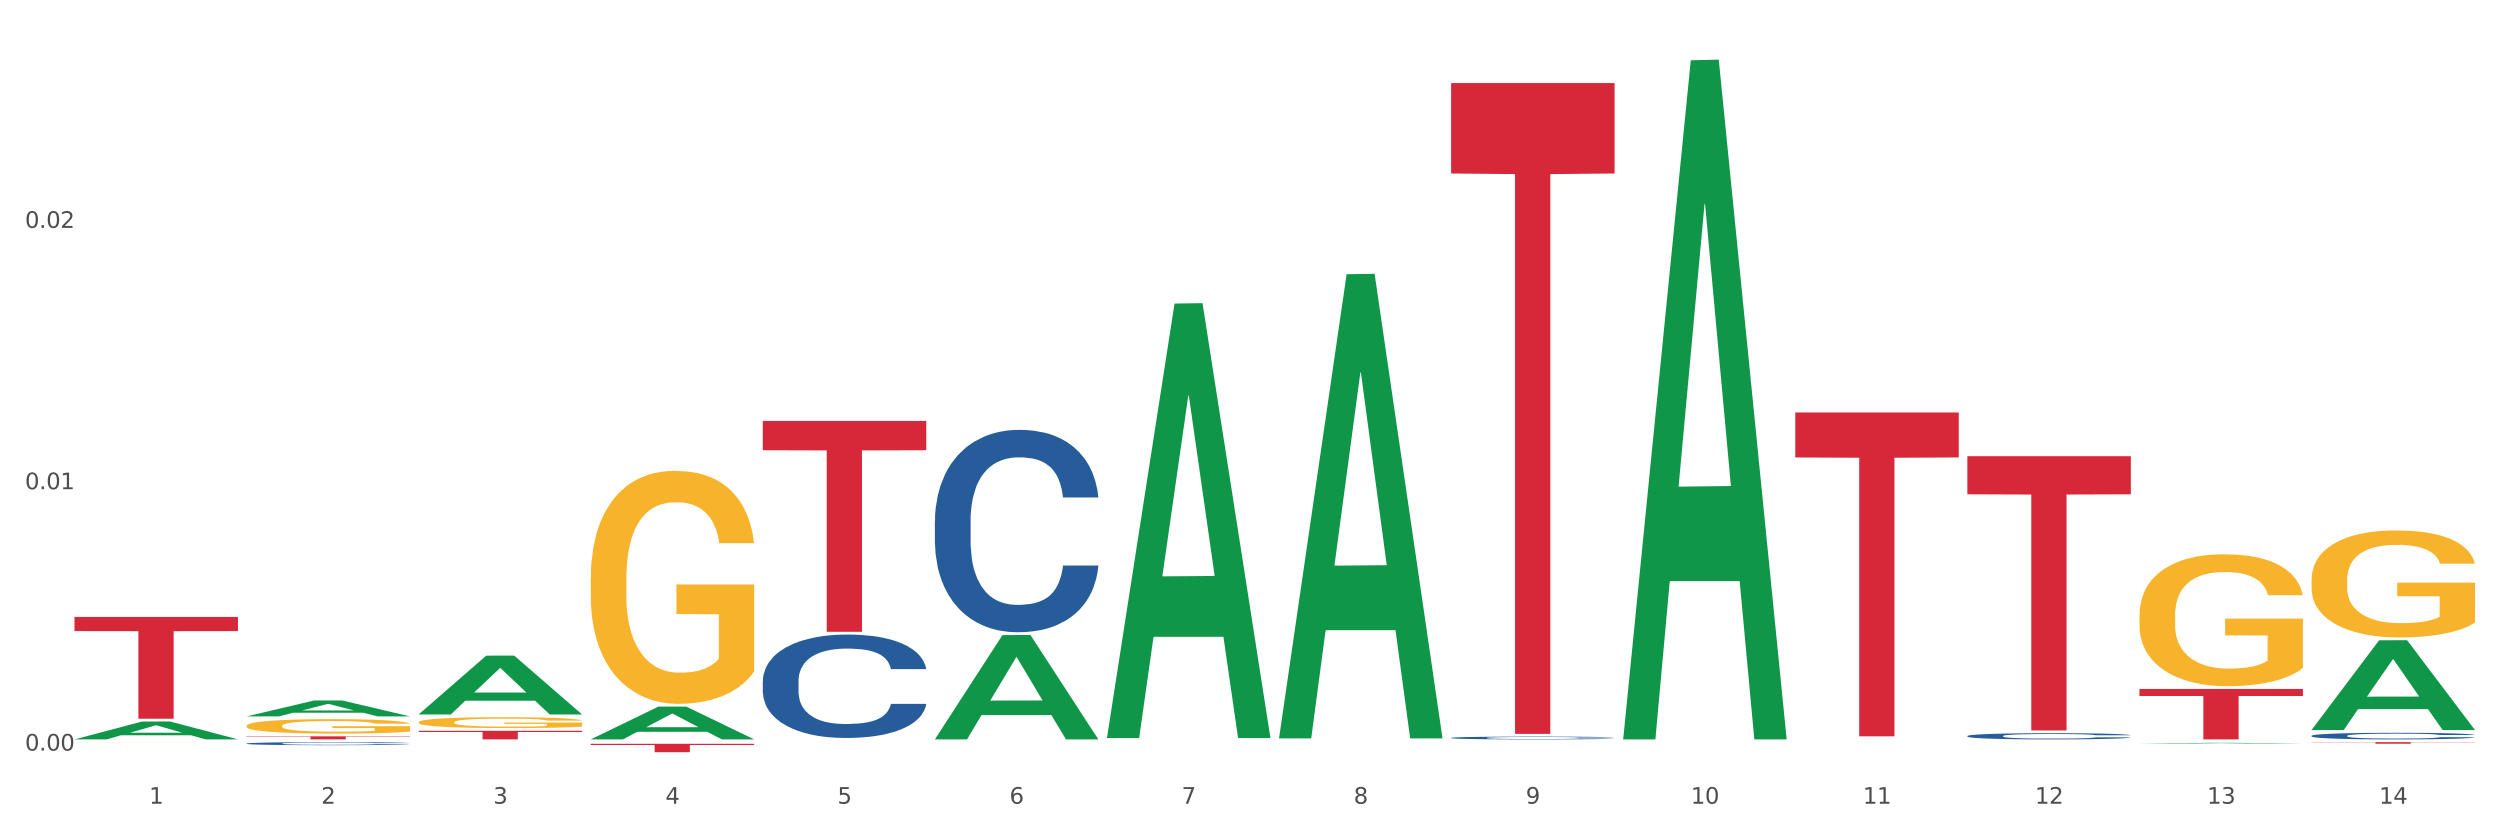
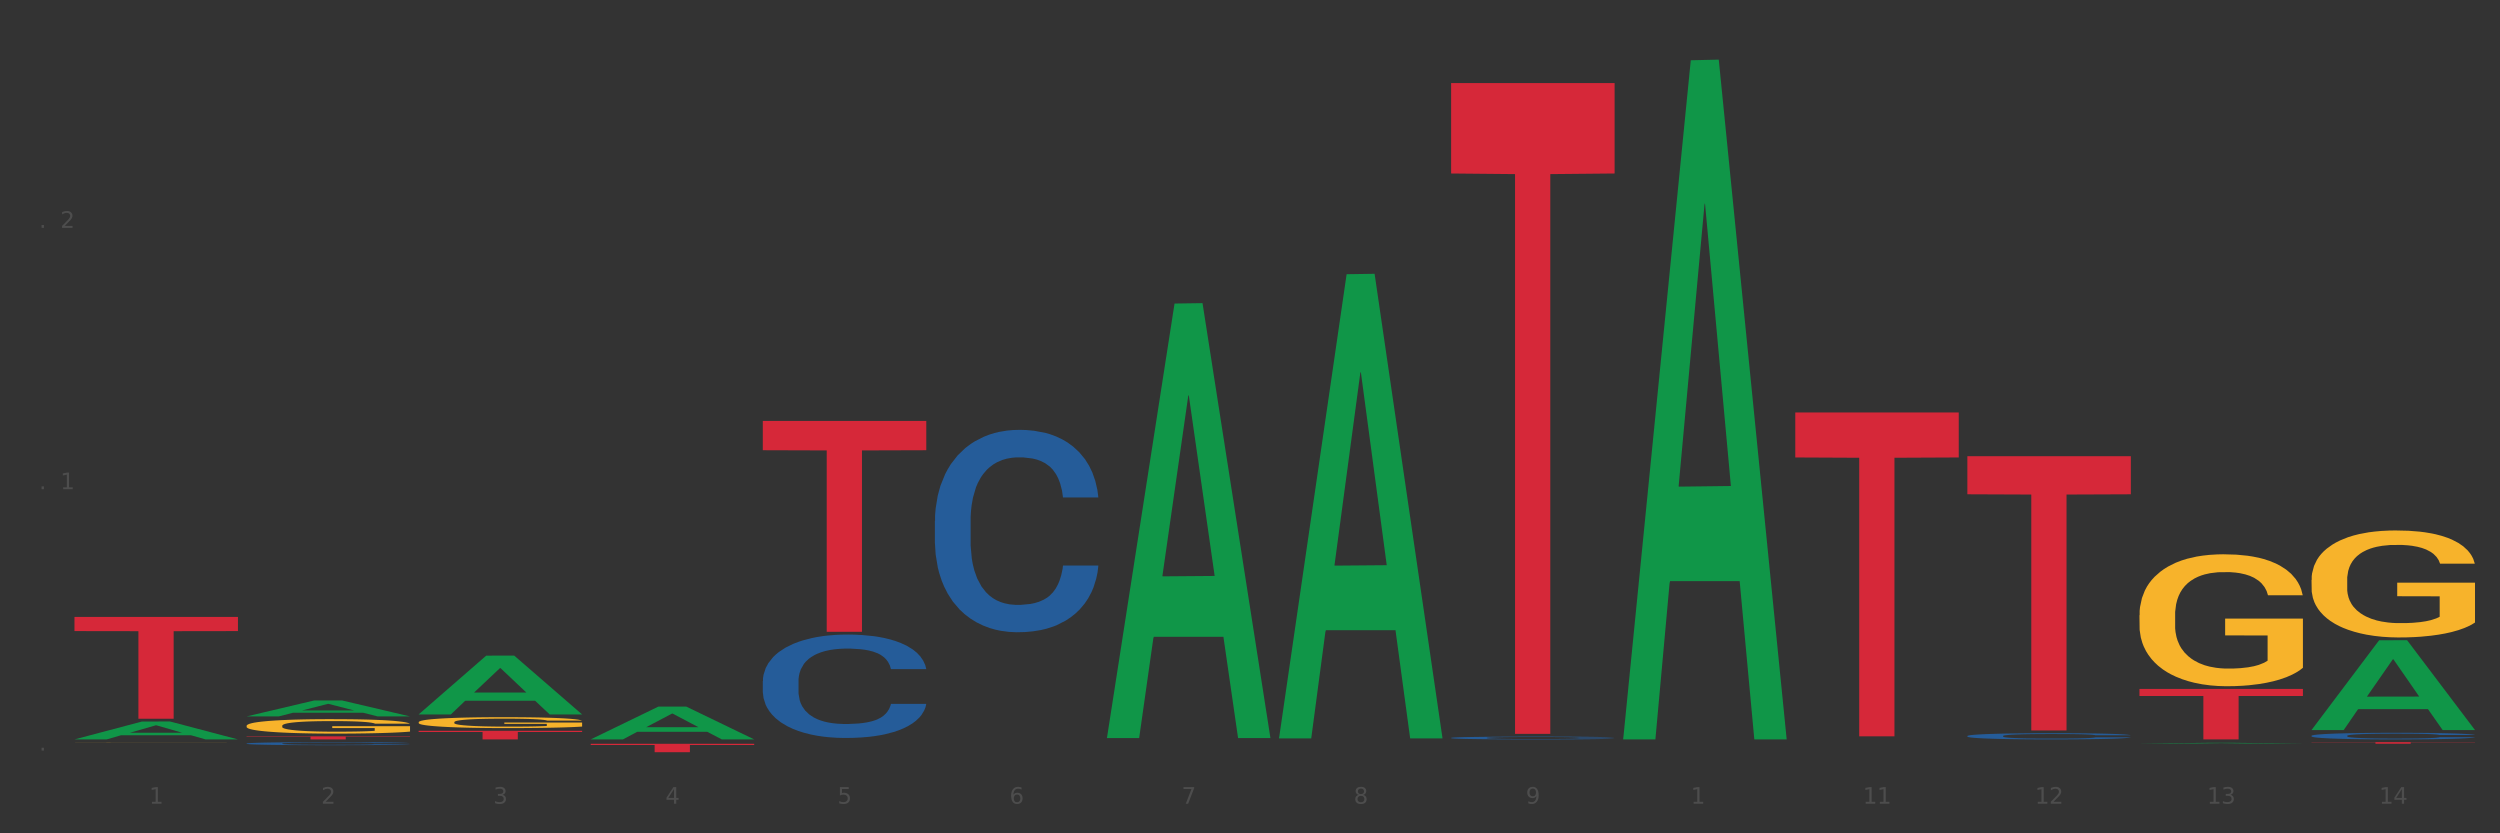
<svg xmlns="http://www.w3.org/2000/svg" xmlns:xlink="http://www.w3.org/1999/xlink" width="1080pt" height="360pt" viewBox="0 0 1080 360" version="1.1">
  <rect x="0" y="0" width="1080" height="360" fill="#333333" stroke="none" />
  <defs>
    <style type="text/css">*{stroke-linejoin: round; stroke-linecap: butt}</style>
  </defs>
  <g id="figure_1">
    <g id="patch_1">
-       <path d="M 0 360  L 1080 360  L 1080 0  L 0 0  z " style="fill: #ffffff; stroke: #ffffff; stroke-linejoin: miter" />
-     </g>
+       </g>
    <g id="axes_1">
      <g id="matplotlib.axis_1">
        <g id="xtick_1">
          <g id="text_1">
            <g style="fill: #4d4d4d" transform="translate(64.432 347.204) scale(0.096 -0.096)">
              <defs>
                <path id="DejaVuSans-31" d="M 794 531  L 1825 531  L 1825 4091  L 703 3866  L 703 4441  L 1819 4666  L 2450 4666  L 2450 531  L 3481 531  L 3481 0  L 794 0  L 794 531  z " transform="scale(0.016)" />
              </defs>
              <use xlink:href="#DejaVuSans-31" />
            </g>
          </g>
        </g>
        <g id="xtick_2">
          <g id="text_2">
            <g style="fill: #4d4d4d" transform="translate(138.771 347.204) scale(0.096 -0.096)">
              <defs>
                <path id="DejaVuSans-32" d="M 1228 531  L 3431 531  L 3431 0  L 469 0  L 469 531  Q 828 903 1448 1529  Q 2069 2156 2228 2338  Q 2531 2678 2651 2914  Q 2772 3150 2772 3378  Q 2772 3750 2511 3984  Q 2250 4219 1831 4219  Q 1534 4219 1204 4116  Q 875 4013 500 3803  L 500 4441  Q 881 4594 1212 4672  Q 1544 4750 1819 4750  Q 2544 4750 2975 4387  Q 3406 4025 3406 3419  Q 3406 3131 3298 2873  Q 3191 2616 2906 2266  Q 2828 2175 2409 1742  Q 1991 1309 1228 531  z " transform="scale(0.016)" />
              </defs>
              <use xlink:href="#DejaVuSans-32" />
            </g>
          </g>
        </g>
        <g id="xtick_3">
          <g id="text_3">
            <g style="fill: #4d4d4d" transform="translate(213.109 347.204) scale(0.096 -0.096)">
              <defs>
                <path id="DejaVuSans-33" d="M 2597 2516  Q 3050 2419 3304 2112  Q 3559 1806 3559 1356  Q 3559 666 3084 287  Q 2609 -91 1734 -91  Q 1441 -91 1130 -33  Q 819 25 488 141  L 488 750  Q 750 597 1062 519  Q 1375 441 1716 441  Q 2309 441 2620 675  Q 2931 909 2931 1356  Q 2931 1769 2642 2001  Q 2353 2234 1838 2234  L 1294 2234  L 1294 2753  L 1863 2753  Q 2328 2753 2575 2939  Q 2822 3125 2822 3475  Q 2822 3834 2567 4026  Q 2313 4219 1838 4219  Q 1578 4219 1281 4162  Q 984 4106 628 3988  L 628 4550  Q 988 4650 1302 4700  Q 1616 4750 1894 4750  Q 2613 4750 3031 4423  Q 3450 4097 3450 3541  Q 3450 3153 3228 2886  Q 3006 2619 2597 2516  z " transform="scale(0.016)" />
              </defs>
              <use xlink:href="#DejaVuSans-33" />
            </g>
          </g>
        </g>
        <g id="xtick_4">
          <g id="text_4">
            <g style="fill: #4d4d4d" transform="translate(287.448 347.204) scale(0.096 -0.096)">
              <defs>
                <path id="DejaVuSans-34" d="M 2419 4116  L 825 1625  L 2419 1625  L 2419 4116  z M 2253 4666  L 3047 4666  L 3047 1625  L 3713 1625  L 3713 1100  L 3047 1100  L 3047 0  L 2419 0  L 2419 1100  L 313 1100  L 313 1709  L 2253 4666  z " transform="scale(0.016)" />
              </defs>
              <use xlink:href="#DejaVuSans-34" />
            </g>
          </g>
        </g>
        <g id="xtick_5">
          <g id="text_5">
            <g style="fill: #4d4d4d" transform="translate(361.787 347.204) scale(0.096 -0.096)">
              <defs>
                <path id="DejaVuSans-35" d="M 691 4666  L 3169 4666  L 3169 4134  L 1269 4134  L 1269 2991  Q 1406 3038 1543 3061  Q 1681 3084 1819 3084  Q 2600 3084 3056 2656  Q 3513 2228 3513 1497  Q 3513 744 3044 326  Q 2575 -91 1722 -91  Q 1428 -91 1123 -41  Q 819 9 494 109  L 494 744  Q 775 591 1075 516  Q 1375 441 1709 441  Q 2250 441 2565 725  Q 2881 1009 2881 1497  Q 2881 1984 2565 2268  Q 2250 2553 1709 2553  Q 1456 2553 1204 2497  Q 953 2441 691 2322  L 691 4666  z " transform="scale(0.016)" />
              </defs>
              <use xlink:href="#DejaVuSans-35" />
            </g>
          </g>
        </g>
        <g id="xtick_6">
          <g id="text_6">
            <g style="fill: #4d4d4d" transform="translate(436.125 347.204) scale(0.096 -0.096)">
              <defs>
                <path id="DejaVuSans-36" d="M 2113 2584  Q 1688 2584 1439 2293  Q 1191 2003 1191 1497  Q 1191 994 1439 701  Q 1688 409 2113 409  Q 2538 409 2786 701  Q 3034 994 3034 1497  Q 3034 2003 2786 2293  Q 2538 2584 2113 2584  z M 3366 4563  L 3366 3988  Q 3128 4100 2886 4159  Q 2644 4219 2406 4219  Q 1781 4219 1451 3797  Q 1122 3375 1075 2522  Q 1259 2794 1537 2939  Q 1816 3084 2150 3084  Q 2853 3084 3261 2657  Q 3669 2231 3669 1497  Q 3669 778 3244 343  Q 2819 -91 2113 -91  Q 1303 -91 875 529  Q 447 1150 447 2328  Q 447 3434 972 4092  Q 1497 4750 2381 4750  Q 2619 4750 2861 4703  Q 3103 4656 3366 4563  z " transform="scale(0.016)" />
              </defs>
              <use xlink:href="#DejaVuSans-36" />
            </g>
          </g>
        </g>
        <g id="xtick_7">
          <g id="text_7">
            <g style="fill: #4d4d4d" transform="translate(510.464 347.204) scale(0.096 -0.096)">
              <defs>
                <path id="DejaVuSans-37" d="M 525 4666  L 3525 4666  L 3525 4397  L 1831 0  L 1172 0  L 2766 4134  L 525 4134  L 525 4666  z " transform="scale(0.016)" />
              </defs>
              <use xlink:href="#DejaVuSans-37" />
            </g>
          </g>
        </g>
        <g id="xtick_8">
          <g id="text_8">
            <g style="fill: #4d4d4d" transform="translate(584.803 347.204) scale(0.096 -0.096)">
              <defs>
                <path id="DejaVuSans-38" d="M 2034 2216  Q 1584 2216 1326 1975  Q 1069 1734 1069 1313  Q 1069 891 1326 650  Q 1584 409 2034 409  Q 2484 409 2743 651  Q 3003 894 3003 1313  Q 3003 1734 2745 1975  Q 2488 2216 2034 2216  z M 1403 2484  Q 997 2584 770 2862  Q 544 3141 544 3541  Q 544 4100 942 4425  Q 1341 4750 2034 4750  Q 2731 4750 3128 4425  Q 3525 4100 3525 3541  Q 3525 3141 3298 2862  Q 3072 2584 2669 2484  Q 3125 2378 3379 2068  Q 3634 1759 3634 1313  Q 3634 634 3220 271  Q 2806 -91 2034 -91  Q 1263 -91 848 271  Q 434 634 434 1313  Q 434 1759 690 2068  Q 947 2378 1403 2484  z M 1172 3481  Q 1172 3119 1398 2916  Q 1625 2713 2034 2713  Q 2441 2713 2670 2916  Q 2900 3119 2900 3481  Q 2900 3844 2670 4047  Q 2441 4250 2034 4250  Q 1625 4250 1398 4047  Q 1172 3844 1172 3481  z " transform="scale(0.016)" />
              </defs>
              <use xlink:href="#DejaVuSans-38" />
            </g>
          </g>
        </g>
        <g id="xtick_9">
          <g id="text_9">
            <g style="fill: #4d4d4d" transform="translate(659.142 347.204) scale(0.096 -0.096)">
              <defs>
                <path id="DejaVuSans-39" d="M 703 97  L 703 672  Q 941 559 1184 500  Q 1428 441 1663 441  Q 2288 441 2617 861  Q 2947 1281 2994 2138  Q 2813 1869 2534 1725  Q 2256 1581 1919 1581  Q 1219 1581 811 2004  Q 403 2428 403 3163  Q 403 3881 828 4315  Q 1253 4750 1959 4750  Q 2769 4750 3195 4129  Q 3622 3509 3622 2328  Q 3622 1225 3098 567  Q 2575 -91 1691 -91  Q 1453 -91 1209 -44  Q 966 3 703 97  z M 1959 2075  Q 2384 2075 2632 2365  Q 2881 2656 2881 3163  Q 2881 3666 2632 3958  Q 2384 4250 1959 4250  Q 1534 4250 1286 3958  Q 1038 3666 1038 3163  Q 1038 2656 1286 2365  Q 1534 2075 1959 2075  z " transform="scale(0.016)" />
              </defs>
              <use xlink:href="#DejaVuSans-39" />
            </g>
          </g>
        </g>
        <g id="xtick_10">
          <g id="text_10">
            <g style="fill: #4d4d4d" transform="translate(730.426 347.204) scale(0.096 -0.096)">
              <defs>
-                 <path id="DejaVuSans-30" d="M 2034 4250  Q 1547 4250 1301 3770  Q 1056 3291 1056 2328  Q 1056 1369 1301 889  Q 1547 409 2034 409  Q 2525 409 2770 889  Q 3016 1369 3016 2328  Q 3016 3291 2770 3770  Q 2525 4250 2034 4250  z M 2034 4750  Q 2819 4750 3233 4129  Q 3647 3509 3647 2328  Q 3647 1150 3233 529  Q 2819 -91 2034 -91  Q 1250 -91 836 529  Q 422 1150 422 2328  Q 422 3509 836 4129  Q 1250 4750 2034 4750  z " transform="scale(0.016)" />
-               </defs>
+                 </defs>
              <use xlink:href="#DejaVuSans-31" />
              <use xlink:href="#DejaVuSans-30" transform="translate(63.623 0)" />
            </g>
          </g>
        </g>
        <g id="xtick_11">
          <g id="text_11">
            <g style="fill: #4d4d4d" transform="translate(804.765 347.204) scale(0.096 -0.096)">
              <use xlink:href="#DejaVuSans-31" />
              <use xlink:href="#DejaVuSans-31" transform="translate(63.623 0)" />
            </g>
          </g>
        </g>
        <g id="xtick_12">
          <g id="text_12">
            <g style="fill: #4d4d4d" transform="translate(879.104 347.204) scale(0.096 -0.096)">
              <use xlink:href="#DejaVuSans-31" />
              <use xlink:href="#DejaVuSans-32" transform="translate(63.623 0)" />
            </g>
          </g>
        </g>
        <g id="xtick_13">
          <g id="text_13">
            <g style="fill: #4d4d4d" transform="translate(953.442 347.204) scale(0.096 -0.096)">
              <use xlink:href="#DejaVuSans-31" />
              <use xlink:href="#DejaVuSans-33" transform="translate(63.623 0)" />
            </g>
          </g>
        </g>
        <g id="xtick_14">
          <g id="text_14">
            <g style="fill: #4d4d4d" transform="translate(1027.781 347.204) scale(0.096 -0.096)">
              <use xlink:href="#DejaVuSans-31" />
              <use xlink:href="#DejaVuSans-34" transform="translate(63.623 0)" />
            </g>
          </g>
        </g>
        <g id="xtick_15" />
        <g id="xtick_16" />
        <g id="xtick_17" />
        <g id="xtick_18" />
        <g id="xtick_19" />
        <g id="xtick_20" />
        <g id="xtick_21" />
        <g id="xtick_22" />
        <g id="xtick_23" />
        <g id="xtick_24" />
        <g id="xtick_25" />
        <g id="xtick_26" />
        <g id="xtick_27" />
      </g>
      <g id="matplotlib.axis_2">
        <g id="ytick_1">
          <g id="text_15">
            <g style="fill: #4d4d4d" transform="translate(10.8 324.251) scale(0.096 -0.096)">
              <defs>
                <path id="DejaVuSans-2e" d="M 684 794  L 1344 794  L 1344 0  L 684 0  L 684 794  z " transform="scale(0.016)" />
              </defs>
              <use xlink:href="#DejaVuSans-30" />
              <use xlink:href="#DejaVuSans-2e" transform="translate(63.623 0)" />
              <use xlink:href="#DejaVuSans-30" transform="translate(95.41 0)" />
              <use xlink:href="#DejaVuSans-30" transform="translate(159.033 0)" />
            </g>
          </g>
        </g>
        <g id="ytick_2">
          <g id="text_16">
            <g style="fill: #4d4d4d" transform="translate(10.8 211.342) scale(0.096 -0.096)">
              <use xlink:href="#DejaVuSans-30" />
              <use xlink:href="#DejaVuSans-2e" transform="translate(63.623 0)" />
              <use xlink:href="#DejaVuSans-30" transform="translate(95.41 0)" />
              <use xlink:href="#DejaVuSans-31" transform="translate(159.033 0)" />
            </g>
          </g>
        </g>
        <g id="ytick_3">
          <g id="text_17">
            <g style="fill: #4d4d4d" transform="translate(10.8 98.433) scale(0.096 -0.096)">
              <use xlink:href="#DejaVuSans-30" />
              <use xlink:href="#DejaVuSans-2e" transform="translate(63.623 0)" />
              <use xlink:href="#DejaVuSans-30" transform="translate(95.41 0)" />
              <use xlink:href="#DejaVuSans-32" transform="translate(159.033 0)" />
            </g>
          </g>
        </g>
        <g id="ytick_4" />
        <g id="ytick_5" />
        <g id="ytick_6" />
      </g>
      <g id="PolyCollection_1">
        <path d="M 32.175 319.41  L 32.248 319.403  L 61.37 311.693  L 73.456 311.685  L 102.797 319.425  L 88.818 319.425  L 82.484 317.623  L 52.415 317.623  L 52.197 317.652  L 46.081 319.425  L 32.175 319.425  L 32.175 319.41  L 56.201 316.547  L 78.698 316.54  L 67.559 313.335  L 67.413 313.321  L 67.267 313.342  L 56.128 316.54  L 56.201 316.547  L 32.175 319.41  z " clip-path="url(#pbff19f3fbc)" style="fill: #109648" />
-         <path d="M 255.191 249.922  L 255.275 249.83  L 255.275 246.52  L 255.441 243.67  L 256.275 236.775  L 257.526 231.075  L 258.443 228.041  L 259.36 225.559  L 260.444 223.077  L 261.778 220.502  L 264.196 216.733  L 265.697 214.802  L 267.531 212.78  L 270.866 209.838  L 273.284 208.183  L 275.786 206.804  L 279.871 205.149  L 282.539 204.414  L 285.374 203.862  L 288.793 203.494  L 291.377 203.402  L 297.047 203.678  L 301.883 204.506  L 304.218 205.149  L 307.219 206.252  L 308.804 206.988  L 311.388 208.459  L 314.057 210.389  L 315.891 212.044  L 318.642 215.17  L 320.727 218.296  L 322.645 222.157  L 323.645 224.823  L 324.395 227.306  L 325.062 230.156  L 325.73 234.66  L 310.721 234.66  L 310.138 231.443  L 309.221 228.409  L 307.886 225.467  L 306.719 223.628  L 304.718 221.33  L 302.884 219.859  L 300.966 218.756  L 298.631 217.836  L 296.797 217.377  L 294.212 217.009  L 289.126 217.101  L 285.708 217.836  L 283.373 218.756  L 281.872 219.583  L 280.538 220.502  L 279.037 221.789  L 277.286 223.72  L 276.036 225.467  L 274.785 227.673  L 273.785 229.88  L 272.867 232.454  L 272.117 235.212  L 271.533 238.062  L 271.033 241.556  L 270.616 247.347  L 270.616 259.943  L 270.783 262.793  L 271.2 266.562  L 271.7 269.412  L 272.534 272.814  L 273.284 275.112  L 274.702 278.422  L 276.286 281.18  L 277.537 282.926  L 278.787 284.397  L 280.955 286.42  L 283.373 288.075  L 285.458 289.086  L 288.292 290.005  L 290.21 290.373  L 291.878 290.557  L 295.963 290.557  L 298.882 290.281  L 302.133 289.638  L 304.635 288.81  L 306.719 287.799  L 309.054 286.144  L 310.555 284.581  L 310.555 265.367  L 292.211 265.275  L 292.211 252.496  L 325.813 252.496  L 325.813 290.005  L 324.395 291.936  L 322.811 293.683  L 321.144 295.246  L 318.642 297.176  L 315.641 299.015  L 312.973 300.302  L 310.138 301.405  L 306.803 302.417  L 302.467 303.336  L 299.799 303.704  L 296.464 303.98  L 292.545 304.071  L 289.126 303.888  L 285.791 303.428  L 282.289 302.601  L 278.871 301.405  L 276.286 300.21  L 273.701 298.739  L 270.95 296.809  L 268.782 294.97  L 267.114 293.315  L 265.28 291.201  L 263.279 288.442  L 261.778 285.96  L 260.444 283.386  L 259.027 280.076  L 258.026 277.226  L 257.025 273.641  L 256.442 270.975  L 255.775 266.838  L 255.275 261.046  L 255.191 249.922  z " clip-path="url(#pbff19f3fbc)" style="fill: #f7b32b" />
        <path d="M 998.578 250.519  L 998.662 250.477  L 998.662 248.957  L 998.828 247.649  L 999.662 244.483  L 1000.913 241.865  L 1001.83 240.472  L 1002.747 239.333  L 1003.831 238.193  L 1005.165 237.011  L 1007.583 235.28  L 1009.084 234.394  L 1010.918 233.465  L 1014.253 232.114  L 1016.671 231.354  L 1019.173 230.721  L 1023.258 229.961  L 1025.926 229.624  L 1028.761 229.37  L 1032.18 229.201  L 1034.765 229.159  L 1040.434 229.286  L 1045.27 229.666  L 1047.605 229.961  L 1050.607 230.468  L 1052.191 230.806  L 1054.775 231.481  L 1057.444 232.367  L 1059.278 233.127  L 1062.029 234.563  L 1064.114 235.998  L 1066.032 237.771  L 1067.032 238.995  L 1067.783 240.135  L 1068.45 241.443  L 1069.117 243.512  L 1054.108 243.512  L 1053.525 242.034  L 1052.608 240.641  L 1051.274 239.29  L 1050.106 238.446  L 1048.105 237.391  L 1046.271 236.715  L 1044.353 236.209  L 1042.019 235.787  L 1040.184 235.576  L 1037.599 235.407  L 1032.513 235.449  L 1029.095 235.787  L 1026.76 236.209  L 1025.259 236.589  L 1023.925 237.011  L 1022.425 237.602  L 1020.674 238.488  L 1019.423 239.29  L 1018.172 240.304  L 1017.172 241.317  L 1016.255 242.499  L 1015.504 243.765  L 1014.92 245.074  L 1014.42 246.678  L 1014.003 249.337  L 1014.003 255.12  L 1014.17 256.429  L 1014.587 258.16  L 1015.087 259.468  L 1015.921 261.03  L 1016.671 262.086  L 1018.089 263.605  L 1019.673 264.872  L 1020.924 265.674  L 1022.174 266.349  L 1024.342 267.278  L 1026.76 268.038  L 1028.845 268.502  L 1031.68 268.924  L 1033.597 269.093  L 1035.265 269.177  L 1039.35 269.177  L 1042.269 269.051  L 1045.52 268.755  L 1048.022 268.375  L 1050.106 267.911  L 1052.441 267.151  L 1053.942 266.434  L 1053.942 257.611  L 1035.598 257.569  L 1035.598 251.701  L 1069.2 251.701  L 1069.2 268.924  L 1067.783 269.811  L 1066.198 270.613  L 1064.531 271.33  L 1062.029 272.217  L 1059.028 273.061  L 1056.36 273.652  L 1053.525 274.159  L 1050.19 274.623  L 1045.854 275.045  L 1043.186 275.214  L 1039.851 275.341  L 1035.932 275.383  L 1032.513 275.298  L 1029.178 275.087  L 1025.676 274.707  L 1022.258 274.159  L 1019.673 273.61  L 1017.088 272.934  L 1014.337 272.048  L 1012.169 271.204  L 1010.501 270.444  L 1008.667 269.473  L 1006.666 268.207  L 1005.165 267.067  L 1003.831 265.885  L 1002.414 264.365  L 1001.413 263.057  L 1000.413 261.41  L 999.829 260.186  L 999.162 258.286  L 998.662 255.627  L 998.578 250.519  z " clip-path="url(#pbff19f3fbc)" style="fill: #f7b32b" />
        <path d="M 998.578 320.604  L 1069.2 320.604  L 1069.2 320.699  L 1041.42 320.7  L 1041.42 321.29  L 1026.191 321.29  L 1026.191 320.7  L 998.578 320.699  L 998.578 320.605  L 998.578 320.604  z " clip-path="url(#pbff19f3fbc)" style="fill: #d62839" />
        <path d="M 924.24 297.629  L 994.861 297.629  L 994.861 300.658  L 967.081 300.679  L 967.081 319.425  L 951.852 319.425  L 951.852 300.679  L 924.24 300.658  L 924.24 297.65  L 924.24 297.629  z " clip-path="url(#pbff19f3fbc)" style="fill: #d62839" />
        <path d="M 849.901 197.066  L 920.523 197.066  L 920.523 213.532  L 892.742 213.643  L 892.742 315.553  L 877.514 315.553  L 877.514 213.643  L 849.901 213.532  L 849.901 197.177  L 849.901 197.066  z " clip-path="url(#pbff19f3fbc)" style="fill: #d62839" />
        <path d="M 32.175 320.763  L 32.258 320.763  L 32.258 320.761  L 32.425 320.76  L 33.259 320.756  L 34.51 320.753  L 35.427 320.751  L 36.344 320.749  L 37.428 320.748  L 38.762 320.746  L 41.18 320.744  L 42.681 320.743  L 44.515 320.742  L 47.85 320.74  L 50.268 320.739  L 52.77 320.739  L 56.855 320.738  L 59.523 320.737  L 62.358 320.737  L 65.777 320.737  L 68.361 320.737  L 74.031 320.737  L 78.867 320.737  L 81.202 320.738  L 84.203 320.738  L 85.788 320.739  L 88.372 320.74  L 91.04 320.741  L 92.875 320.742  L 95.626 320.743  L 97.711 320.745  L 99.628 320.747  L 100.629 320.749  L 101.379 320.75  L 102.046 320.752  L 102.713 320.755  L 87.705 320.755  L 87.122 320.753  L 86.204 320.751  L 84.87 320.749  L 83.703 320.748  L 81.702 320.747  L 79.868 320.746  L 77.95 320.745  L 75.615 320.745  L 73.781 320.745  L 71.196 320.744  L 66.11 320.745  L 62.692 320.745  L 60.357 320.745  L 58.856 320.746  L 57.522 320.746  L 56.021 320.747  L 54.27 320.748  L 53.02 320.749  L 51.769 320.751  L 50.768 320.752  L 49.851 320.753  L 49.101 320.755  L 48.517 320.757  L 48.017 320.759  L 47.6 320.762  L 47.6 320.769  L 47.767 320.771  L 48.184 320.773  L 48.684 320.775  L 49.518 320.776  L 50.268 320.778  L 51.686 320.78  L 53.27 320.781  L 54.52 320.782  L 55.771 320.783  L 57.939 320.784  L 60.357 320.785  L 62.441 320.786  L 65.276 320.786  L 67.194 320.787  L 68.862 320.787  L 72.947 320.787  L 75.865 320.787  L 79.117 320.786  L 81.619 320.786  L 83.703 320.785  L 86.038 320.784  L 87.538 320.783  L 87.538 320.772  L 69.195 320.772  L 69.195 320.765  L 102.797 320.765  L 102.797 320.786  L 101.379 320.787  L 99.795 320.788  L 98.128 320.789  L 95.626 320.79  L 92.625 320.792  L 89.956 320.792  L 87.122 320.793  L 83.786 320.793  L 79.451 320.794  L 76.783 320.794  L 73.447 320.794  L 69.529 320.794  L 66.11 320.794  L 62.775 320.794  L 59.273 320.794  L 55.855 320.793  L 53.27 320.792  L 50.685 320.791  L 47.934 320.79  L 45.766 320.789  L 44.098 320.788  L 42.264 320.787  L 40.263 320.785  L 38.762 320.784  L 37.428 320.783  L 36.01 320.781  L 35.01 320.779  L 34.009 320.777  L 33.426 320.775  L 32.759 320.773  L 32.258 320.77  L 32.175 320.763  z " clip-path="url(#pbff19f3fbc)" style="fill: #f7b32b" />
        <path d="M 775.562 178.177  L 846.184 178.177  L 846.184 197.621  L 818.404 197.752  L 818.404 318.093  L 803.175 318.093  L 803.175 197.752  L 775.562 197.621  L 775.562 178.309  L 775.562 178.177  z " clip-path="url(#pbff19f3fbc)" style="fill: #d62839" />
        <path d="M 626.885 35.877  L 697.506 35.877  L 697.506 74.949  L 669.726 75.213  L 669.726 317.037  L 654.497 317.037  L 654.497 75.213  L 626.885 74.949  L 626.885 36.141  L 626.885 35.877  z " clip-path="url(#pbff19f3fbc)" style="fill: #d62839" />
        <path d="M 329.53 181.834  L 400.152 181.834  L 400.152 194.496  L 372.371 194.581  L 372.371 272.949  L 357.143 272.949  L 357.143 194.581  L 329.53 194.496  L 329.53 181.919  L 329.53 181.834  z " clip-path="url(#pbff19f3fbc)" style="fill: #d62839" />
        <path d="M 255.191 321.325  L 325.813 321.325  L 325.813 321.829  L 298.033 321.832  L 298.033 324.95  L 282.804 324.95  L 282.804 321.832  L 255.191 321.829  L 255.191 321.328  L 255.191 321.325  z " clip-path="url(#pbff19f3fbc)" style="fill: #d62839" />
        <path d="M 180.852 315.713  L 251.474 315.713  L 251.474 316.229  L 223.694 316.232  L 223.694 319.422  L 208.465 319.422  L 208.465 316.232  L 180.852 316.229  L 180.852 315.717  L 180.852 315.713  z " clip-path="url(#pbff19f3fbc)" style="fill: #d62839" />
        <path d="M 106.514 318.097  L 177.135 318.097  L 177.135 318.281  L 149.355 318.283  L 149.355 319.425  L 134.126 319.425  L 134.126 318.283  L 106.514 318.281  L 106.514 318.098  L 106.514 318.097  z " clip-path="url(#pbff19f3fbc)" style="fill: #d62839" />
        <path d="M 32.175 266.514  L 102.797 266.514  L 102.797 272.627  L 75.017 272.669  L 75.017 310.506  L 59.788 310.506  L 59.788 272.669  L 32.175 272.627  L 32.175 266.555  L 32.175 266.514  z " clip-path="url(#pbff19f3fbc)" style="fill: #d62839" />
        <path d="M 106.514 321.195  L 106.597 321.194  L 106.597 321.16  L 106.848 321.115  L 107.766 321.031  L 108.935 320.967  L 110.938 320.892  L 112.023 320.861  L 113.442 320.826  L 116.364 320.77  L 119.703 320.722  L 122.04 320.695  L 123.794 320.679  L 127.717 320.649  L 129.971 320.635  L 132.308 320.625  L 134.312 320.617  L 137.651 320.609  L 140.322 320.605  L 143.411 320.604  L 145.998 320.605  L 149.421 320.61  L 154.43 320.625  L 156.35 320.633  L 158.937 320.647  L 161.609 320.667  L 163.779 320.686  L 166.283 320.713  L 168.871 320.749  L 171.376 320.795  L 173.129 320.837  L 174.548 320.882  L 175.8 320.936  L 176.718 320.994  L 177.135 321.044  L 161.859 321.044  L 161.442 320.999  L 160.607 320.951  L 159.772 320.919  L 158.854 320.892  L 157.435 320.862  L 156.183 320.843  L 154.096 320.82  L 152.176 320.806  L 150.59 320.797  L 148.67 320.79  L 144.579 320.783  L 141.658 320.783  L 139.821 320.785  L 137.567 320.791  L 135.647 320.8  L 133.393 320.814  L 131.64 320.83  L 129.887 320.85  L 128.886 320.865  L 127.383 320.891  L 126.381 320.913  L 125.046 320.95  L 124.294 320.976  L 122.959 321.045  L 122.374 321.095  L 122.124 321.13  L 121.957 321.169  L 121.957 321.356  L 122.458 321.44  L 122.875 321.476  L 123.543 321.517  L 124.795 321.57  L 126.632 321.622  L 128.552 321.659  L 130.138 321.682  L 131.64 321.698  L 133.143 321.712  L 134.979 321.724  L 136.482 321.731  L 138.736 321.738  L 141.407 321.742  L 143.494 321.742  L 147.751 321.736  L 149.671 321.73  L 151.508 321.721  L 153.511 321.708  L 155.097 321.694  L 156.016 321.683  L 157.518 321.66  L 158.687 321.636  L 159.689 321.608  L 160.357 321.584  L 161.108 321.548  L 161.692 321.507  L 161.859 321.486  L 177.135 321.486  L 176.802 321.529  L 176.217 321.571  L 175.049 321.628  L 174.13 321.66  L 172.711 321.7  L 171.209 321.733  L 169.122 321.771  L 167.202 321.798  L 165.198 321.822  L 163.028 321.844  L 159.104 321.874  L 157.685 321.882  L 154.68 321.897  L 152.343 321.905  L 148.92 321.913  L 145.414 321.918  L 141.741 321.919  L 138.486 321.917  L 134.896 321.91  L 132.642 321.903  L 130.138 321.892  L 127.216 321.875  L 124.461 321.855  L 121.874 321.831  L 119.453 321.803  L 117.199 321.772  L 114.277 321.72  L 112.107 321.67  L 110.521 321.623  L 109.435 321.583  L 108.35 321.533  L 107.766 321.498  L 106.848 321.414  L 106.514 321.336  L 106.514 321.195  z " clip-path="url(#pbff19f3fbc)" style="fill: #255c99" />
        <path d="M 329.53 294.199  L 329.613 294.159  L 329.613 293.016  L 329.864 291.466  L 330.782 288.611  L 331.951 286.449  L 333.954 283.919  L 335.039 282.859  L 336.458 281.676  L 339.38 279.758  L 342.719 278.126  L 345.057 277.229  L 346.81 276.658  L 350.733 275.638  L 352.987 275.189  L 355.324 274.822  L 357.328 274.577  L 360.667 274.292  L 363.338 274.169  L 366.427 274.129  L 369.015 274.169  L 372.437 274.333  L 377.446 274.822  L 379.366 275.108  L 381.954 275.597  L 384.625 276.25  L 386.795 276.903  L 389.3 277.841  L 391.887 279.065  L 394.392 280.615  L 396.145 282.043  L 397.564 283.552  L 398.816 285.388  L 399.734 287.387  L 400.152 289.059  L 384.875 289.059  L 384.458 287.55  L 383.623 285.918  L 382.788 284.817  L 381.87 283.919  L 380.451 282.899  L 379.199 282.247  L 377.112 281.472  L 375.192 280.982  L 373.606 280.697  L 371.686 280.452  L 367.595 280.207  L 364.674 280.207  L 362.837 280.289  L 360.583 280.493  L 358.663 280.778  L 356.41 281.268  L 354.656 281.798  L 352.903 282.491  L 351.902 282.981  L 350.399 283.878  L 349.397 284.613  L 348.062 285.877  L 347.31 286.775  L 345.975 289.1  L 345.391 290.814  L 345.14 291.997  L 344.973 293.302  L 344.973 299.666  L 345.474 302.521  L 345.891 303.745  L 346.559 305.132  L 347.811 306.927  L 349.648 308.681  L 351.568 309.946  L 353.154 310.721  L 354.656 311.292  L 356.159 311.741  L 357.996 312.149  L 359.498 312.394  L 361.752 312.638  L 364.423 312.761  L 366.51 312.761  L 370.768 312.557  L 372.688 312.353  L 374.524 312.067  L 376.528 311.619  L 378.114 311.129  L 379.032 310.762  L 380.534 309.987  L 381.703 309.171  L 382.705 308.233  L 383.373 307.417  L 384.124 306.193  L 384.708 304.806  L 384.875 304.072  L 400.152 304.072  L 399.818 305.54  L 399.233 306.968  L 398.065 308.885  L 397.146 309.987  L 395.727 311.333  L 394.225 312.475  L 392.138 313.74  L 390.218 314.678  L 388.214 315.494  L 386.044 316.228  L 382.121 317.248  L 380.701 317.534  L 377.696 318.023  L 375.359 318.309  L 371.936 318.594  L 368.43 318.758  L 364.757 318.798  L 361.502 318.717  L 357.912 318.472  L 355.658 318.227  L 353.154 317.86  L 350.232 317.289  L 347.477 316.596  L 344.89 315.78  L 342.469 314.841  L 340.215 313.781  L 337.293 312.027  L 335.123 310.313  L 333.537 308.722  L 332.452 307.376  L 331.366 305.663  L 330.782 304.48  L 329.864 301.624  L 329.53 298.972  L 329.53 294.199  z " clip-path="url(#pbff19f3fbc)" style="fill: #255c99" />
        <path d="M 403.869 224.98  L 403.952 224.9  L 403.952 222.664  L 404.202 219.63  L 405.121 214.04  L 406.289 209.808  L 408.293 204.858  L 409.378 202.781  L 410.797 200.466  L 413.719 196.713  L 417.058 193.519  L 419.395 191.762  L 421.148 190.644  L 425.072 188.648  L 427.326 187.769  L 429.663 187.051  L 431.666 186.572  L 435.006 186.013  L 437.677 185.773  L 440.766 185.693  L 443.353 185.773  L 446.776 186.093  L 451.785 187.051  L 453.704 187.61  L 456.292 188.568  L 458.964 189.846  L 461.134 191.123  L 463.638 192.96  L 466.226 195.355  L 468.73 198.39  L 470.483 201.184  L 471.903 204.139  L 473.155 207.732  L 474.073 211.645  L 474.49 214.919  L 459.214 214.919  L 458.797 211.964  L 457.962 208.77  L 457.127 206.614  L 456.209 204.858  L 454.79 202.861  L 453.538 201.584  L 451.451 200.067  L 449.531 199.108  L 447.945 198.549  L 446.025 198.07  L 441.934 197.591  L 439.012 197.591  L 437.176 197.751  L 434.922 198.15  L 433.002 198.709  L 430.748 199.667  L 428.995 200.705  L 427.242 202.063  L 426.24 203.021  L 424.738 204.778  L 423.736 206.215  L 422.401 208.69  L 421.649 210.447  L 420.314 214.999  L 419.729 218.352  L 419.479 220.668  L 419.312 223.223  L 419.312 235.68  L 419.813 241.27  L 420.23 243.665  L 420.898 246.38  L 422.15 249.894  L 423.987 253.327  L 425.907 255.803  L 427.493 257.32  L 428.995 258.438  L 430.498 259.316  L 432.334 260.114  L 433.837 260.594  L 436.091 261.073  L 438.762 261.312  L 440.849 261.312  L 445.106 260.913  L 447.026 260.514  L 448.863 259.955  L 450.866 259.076  L 452.452 258.118  L 453.371 257.4  L 454.873 255.882  L 456.042 254.285  L 457.044 252.449  L 457.711 250.852  L 458.463 248.456  L 459.047 245.741  L 459.214 244.304  L 474.49 244.304  L 474.156 247.179  L 473.572 249.973  L 472.403 253.726  L 471.485 255.882  L 470.066 258.517  L 468.563 260.753  L 466.477 263.229  L 464.557 265.065  L 462.553 266.662  L 460.383 268.1  L 456.459 270.096  L 455.04 270.655  L 452.035 271.613  L 449.698 272.172  L 446.275 272.731  L 442.769 273.05  L 439.096 273.13  L 435.84 272.97  L 432.251 272.491  L 429.997 272.012  L 427.493 271.294  L 424.571 270.176  L 421.816 268.818  L 419.228 267.221  L 416.808 265.385  L 414.554 263.309  L 411.632 259.875  L 409.462 256.521  L 407.875 253.407  L 406.79 250.772  L 405.705 247.418  L 405.121 245.102  L 404.202 239.513  L 403.869 234.323  L 403.869 224.98  z " clip-path="url(#pbff19f3fbc)" style="fill: #255c99" />
        <path d="M 626.885 318.759  L 626.968 318.758  L 626.968 318.727  L 627.219 318.685  L 628.137 318.608  L 629.306 318.55  L 631.309 318.481  L 632.394 318.453  L 633.813 318.421  L 636.735 318.369  L 640.074 318.325  L 642.411 318.3  L 644.164 318.285  L 648.088 318.257  L 650.342 318.245  L 652.679 318.235  L 654.683 318.229  L 658.022 318.221  L 660.693 318.218  L 663.782 318.217  L 666.369 318.218  L 669.792 318.222  L 674.801 318.235  L 676.721 318.243  L 679.308 318.256  L 681.98 318.274  L 684.15 318.292  L 686.654 318.317  L 689.242 318.35  L 691.747 318.392  L 693.5 318.431  L 694.919 318.471  L 696.171 318.521  L 697.089 318.575  L 697.506 318.62  L 682.23 318.62  L 681.813 318.58  L 680.978 318.535  L 680.143 318.506  L 679.225 318.481  L 677.806 318.454  L 676.554 318.436  L 674.467 318.415  L 672.547 318.402  L 670.961 318.394  L 669.041 318.388  L 664.95 318.381  L 662.029 318.381  L 660.192 318.383  L 657.938 318.389  L 656.018 318.396  L 653.764 318.41  L 652.011 318.424  L 650.258 318.443  L 649.257 318.456  L 647.754 318.48  L 646.752 318.5  L 645.417 318.534  L 644.665 318.559  L 643.33 318.622  L 642.745 318.668  L 642.495 318.7  L 642.328 318.735  L 642.328 318.907  L 642.829 318.984  L 643.246 319.018  L 643.914 319.055  L 645.166 319.104  L 647.003 319.151  L 648.923 319.185  L 650.509 319.206  L 652.011 319.222  L 653.514 319.234  L 655.35 319.245  L 656.853 319.251  L 659.107 319.258  L 661.778 319.261  L 663.865 319.261  L 668.122 319.256  L 670.042 319.25  L 671.879 319.243  L 673.882 319.231  L 675.468 319.217  L 676.387 319.207  L 677.889 319.186  L 679.058 319.164  L 680.06 319.139  L 680.728 319.117  L 681.479 319.084  L 682.063 319.046  L 682.23 319.026  L 697.506 319.026  L 697.173 319.066  L 696.588 319.105  L 695.42 319.157  L 694.501 319.186  L 693.082 319.223  L 691.58 319.254  L 689.493 319.288  L 687.573 319.313  L 685.569 319.335  L 683.399 319.355  L 679.475 319.383  L 678.056 319.391  L 675.051 319.404  L 672.714 319.411  L 669.291 319.419  L 665.785 319.424  L 662.112 319.425  L 658.856 319.423  L 655.267 319.416  L 653.013 319.409  L 650.509 319.399  L 647.587 319.384  L 644.832 319.365  L 642.244 319.343  L 639.824 319.318  L 637.57 319.289  L 634.648 319.242  L 632.478 319.195  L 630.892 319.152  L 629.806 319.116  L 628.721 319.069  L 628.137 319.037  L 627.219 318.96  L 626.885 318.889  L 626.885 318.759  z " clip-path="url(#pbff19f3fbc)" style="fill: #255c99" />
        <path d="M 849.901 317.942  L 849.984 317.94  L 849.984 317.871  L 850.235 317.777  L 851.153 317.605  L 852.322 317.475  L 854.325 317.322  L 855.41 317.258  L 856.829 317.187  L 859.751 317.072  L 863.09 316.973  L 865.428 316.919  L 867.181 316.885  L 871.104 316.823  L 873.358 316.796  L 875.695 316.774  L 877.699 316.759  L 881.038 316.742  L 883.709 316.735  L 886.798 316.732  L 889.386 316.735  L 892.808 316.744  L 897.817 316.774  L 899.737 316.791  L 902.325 316.821  L 904.996 316.86  L 907.166 316.899  L 909.671 316.956  L 912.258 317.03  L 914.763 317.123  L 916.516 317.209  L 917.935 317.3  L 919.187 317.411  L 920.105 317.531  L 920.523 317.632  L 905.246 317.632  L 904.829 317.541  L 903.994 317.443  L 903.159 317.376  L 902.241 317.322  L 900.822 317.261  L 899.57 317.222  L 897.483 317.175  L 895.563 317.145  L 893.977 317.128  L 892.057 317.113  L 887.966 317.099  L 885.045 317.099  L 883.208 317.103  L 880.954 317.116  L 879.034 317.133  L 876.78 317.163  L 875.027 317.194  L 873.274 317.236  L 872.273 317.266  L 870.77 317.32  L 869.768 317.364  L 868.433 317.44  L 867.681 317.494  L 866.346 317.635  L 865.761 317.738  L 865.511 317.809  L 865.344 317.888  L 865.344 318.271  L 865.845 318.444  L 866.262 318.517  L 866.93 318.601  L 868.182 318.709  L 870.019 318.815  L 871.939 318.891  L 873.525 318.938  L 875.027 318.972  L 876.53 318.999  L 878.367 319.024  L 879.869 319.039  L 882.123 319.053  L 884.794 319.061  L 886.881 319.061  L 891.139 319.048  L 893.059 319.036  L 894.895 319.019  L 896.899 318.992  L 898.485 318.962  L 899.403 318.94  L 900.905 318.894  L 902.074 318.844  L 903.076 318.788  L 903.744 318.739  L 904.495 318.665  L 905.079 318.581  L 905.246 318.537  L 920.523 318.537  L 920.189 318.626  L 919.604 318.712  L 918.436 318.827  L 917.517 318.894  L 916.098 318.975  L 914.596 319.044  L 912.509 319.12  L 910.589 319.176  L 908.585 319.226  L 906.415 319.27  L 902.491 319.331  L 901.072 319.348  L 898.067 319.378  L 895.73 319.395  L 892.307 319.412  L 888.801 319.422  L 885.128 319.425  L 881.873 319.42  L 878.283 319.405  L 876.029 319.39  L 873.525 319.368  L 870.603 319.334  L 867.848 319.292  L 865.261 319.243  L 862.84 319.186  L 860.586 319.122  L 857.664 319.017  L 855.494 318.913  L 853.908 318.817  L 852.823 318.736  L 851.737 318.633  L 851.153 318.562  L 850.235 318.39  L 849.901 318.23  L 849.901 317.942  z " clip-path="url(#pbff19f3fbc)" style="fill: #255c99" />
        <path d="M 998.578 317.85  L 998.662 317.848  L 998.662 317.775  L 998.912 317.675  L 999.83 317.493  L 1000.999 317.354  L 1003.003 317.192  L 1004.088 317.125  L 1005.507 317.049  L 1008.429 316.926  L 1011.768 316.822  L 1014.105 316.764  L 1015.858 316.728  L 1019.781 316.662  L 1022.035 316.634  L 1024.373 316.61  L 1026.376 316.595  L 1029.715 316.576  L 1032.387 316.568  L 1035.475 316.566  L 1038.063 316.568  L 1041.486 316.579  L 1046.494 316.61  L 1048.414 316.629  L 1051.002 316.66  L 1053.673 316.702  L 1055.844 316.743  L 1058.348 316.803  L 1060.936 316.882  L 1063.44 316.981  L 1065.193 317.072  L 1066.612 317.169  L 1067.864 317.286  L 1068.783 317.414  L 1069.2 317.521  L 1053.924 317.521  L 1053.506 317.425  L 1052.671 317.32  L 1051.837 317.25  L 1050.918 317.192  L 1049.499 317.127  L 1048.247 317.085  L 1046.16 317.036  L 1044.24 317.004  L 1042.654 316.986  L 1040.734 316.971  L 1036.644 316.955  L 1033.722 316.955  L 1031.886 316.96  L 1029.632 316.973  L 1027.712 316.991  L 1025.458 317.023  L 1023.705 317.057  L 1021.952 317.101  L 1020.95 317.132  L 1019.448 317.19  L 1018.446 317.237  L 1017.11 317.318  L 1016.359 317.375  L 1015.023 317.524  L 1014.439 317.634  L 1014.188 317.709  L 1014.022 317.793  L 1014.022 318.2  L 1014.522 318.383  L 1014.94 318.461  L 1015.608 318.55  L 1016.86 318.665  L 1018.696 318.777  L 1020.616 318.858  L 1022.202 318.908  L 1023.705 318.944  L 1025.207 318.973  L 1027.044 318.999  L 1028.547 319.015  L 1030.8 319.03  L 1033.472 319.038  L 1035.559 319.038  L 1039.816 319.025  L 1041.736 319.012  L 1043.572 318.994  L 1045.576 318.965  L 1047.162 318.934  L 1048.08 318.91  L 1049.583 318.861  L 1050.752 318.809  L 1051.753 318.749  L 1052.421 318.696  L 1053.172 318.618  L 1053.757 318.529  L 1053.924 318.482  L 1069.2 318.482  L 1068.866 318.576  L 1068.282 318.668  L 1067.113 318.79  L 1066.195 318.861  L 1064.776 318.947  L 1063.273 319.02  L 1061.186 319.101  L 1059.266 319.161  L 1057.263 319.213  L 1055.092 319.26  L 1051.169 319.325  L 1049.75 319.344  L 1046.745 319.375  L 1044.407 319.393  L 1040.985 319.412  L 1037.479 319.422  L 1033.806 319.425  L 1030.55 319.419  L 1026.96 319.404  L 1024.707 319.388  L 1022.202 319.365  L 1019.281 319.328  L 1016.526 319.284  L 1013.938 319.232  L 1011.517 319.171  L 1009.263 319.104  L 1006.342 318.991  L 1004.171 318.882  L 1002.585 318.78  L 1001.5 318.694  L 1000.415 318.584  L 999.83 318.508  L 998.912 318.326  L 998.578 318.156  L 998.578 317.85  z " clip-path="url(#pbff19f3fbc)" style="fill: #255c99" />
        <path d="M 180.852 312  L 180.936 311.996  L 180.936 311.841  L 181.103 311.708  L 181.936 311.385  L 183.187 311.119  L 184.104 310.977  L 185.021 310.861  L 186.105 310.745  L 187.439 310.624  L 189.857 310.448  L 191.358 310.357  L 193.192 310.263  L 196.528 310.125  L 198.946 310.048  L 201.447 309.983  L 205.533 309.906  L 208.201 309.871  L 211.036 309.846  L 214.454 309.828  L 217.039 309.824  L 222.709 309.837  L 227.545 309.876  L 229.879 309.906  L 232.881 309.957  L 234.465 309.992  L 237.05 310.061  L 239.718 310.151  L 241.552 310.228  L 244.304 310.375  L 246.388 310.521  L 248.306 310.702  L 249.306 310.826  L 250.057 310.942  L 250.724 311.076  L 251.391 311.286  L 236.383 311.286  L 235.799 311.136  L 234.882 310.994  L 233.548 310.856  L 232.38 310.77  L 230.379 310.663  L 228.545 310.594  L 226.627 310.542  L 224.293 310.499  L 222.458 310.478  L 219.874 310.461  L 214.788 310.465  L 211.369 310.499  L 209.034 310.542  L 207.534 310.581  L 206.2 310.624  L 204.699 310.684  L 202.948 310.775  L 201.697 310.856  L 200.446 310.96  L 199.446 311.063  L 198.529 311.183  L 197.778 311.312  L 197.195 311.446  L 196.694 311.609  L 196.277 311.88  L 196.277 312.469  L 196.444 312.603  L 196.861 312.779  L 197.361 312.912  L 198.195 313.071  L 198.946 313.179  L 200.363 313.334  L 201.947 313.463  L 203.198 313.545  L 204.449 313.613  L 206.616 313.708  L 209.034 313.785  L 211.119 313.833  L 213.954 313.876  L 215.871 313.893  L 217.539 313.902  L 221.625 313.902  L 224.543 313.889  L 227.795 313.859  L 230.296 313.82  L 232.38 313.772  L 234.715 313.695  L 236.216 313.622  L 236.216 312.723  L 217.873 312.719  L 217.873 312.121  L 251.474 312.121  L 251.474 313.876  L 250.057 313.966  L 248.473 314.048  L 246.805 314.121  L 244.304 314.211  L 241.302 314.297  L 238.634 314.357  L 235.799 314.409  L 232.464 314.456  L 228.128 314.499  L 225.46 314.517  L 222.125 314.529  L 218.206 314.534  L 214.788 314.525  L 211.452 314.504  L 207.951 314.465  L 204.532 314.409  L 201.947 314.353  L 199.362 314.284  L 196.611 314.194  L 194.443 314.108  L 192.776 314.031  L 190.941 313.932  L 188.94 313.803  L 187.439 313.686  L 186.105 313.566  L 184.688 313.411  L 183.687 313.278  L 182.687 313.11  L 182.103 312.985  L 181.436 312.792  L 180.936 312.521  L 180.852 312  z " clip-path="url(#pbff19f3fbc)" style="fill: #f7b32b" />
        <path d="M 106.514 313.559  L 106.597 313.554  L 106.597 313.348  L 106.764 313.172  L 107.598 312.744  L 108.848 312.391  L 109.765 312.203  L 110.683 312.049  L 111.767 311.895  L 113.101 311.735  L 115.519 311.501  L 117.019 311.382  L 118.854 311.256  L 122.189 311.074  L 124.607 310.971  L 127.108 310.886  L 131.194 310.783  L 133.862 310.737  L 136.697 310.703  L 140.115 310.68  L 142.7 310.675  L 148.37 310.692  L 153.206 310.743  L 155.54 310.783  L 158.542 310.851  L 160.126 310.897  L 162.711 310.988  L 165.379 311.108  L 167.213 311.211  L 169.965 311.404  L 172.049 311.598  L 173.967 311.838  L 174.968 312.003  L 175.718 312.157  L 176.385 312.334  L 177.052 312.613  L 162.044 312.613  L 161.46 312.413  L 160.543 312.225  L 159.209 312.043  L 158.042 311.929  L 156.041 311.786  L 154.206 311.695  L 152.289 311.627  L 149.954 311.57  L 148.12 311.541  L 145.535 311.518  L 140.449 311.524  L 137.03 311.57  L 134.696 311.627  L 133.195 311.678  L 131.861 311.735  L 130.36 311.815  L 128.609 311.935  L 127.358 312.043  L 126.108 312.18  L 125.107 312.317  L 124.19 312.476  L 123.44 312.647  L 122.856 312.824  L 122.356 313.041  L 121.939 313.4  L 121.939 314.181  L 122.106 314.358  L 122.522 314.591  L 123.023 314.768  L 123.856 314.979  L 124.607 315.122  L 126.024 315.327  L 127.609 315.498  L 128.859 315.606  L 130.11 315.697  L 132.278 315.823  L 134.696 315.925  L 136.78 315.988  L 139.615 316.045  L 141.533 316.068  L 143.2 316.079  L 147.286 316.079  L 150.204 316.062  L 153.456 316.022  L 155.957 315.971  L 158.042 315.908  L 160.376 315.806  L 161.877 315.709  L 161.877 314.517  L 143.534 314.511  L 143.534 313.719  L 177.135 313.719  L 177.135 316.045  L 175.718 316.165  L 174.134 316.273  L 172.466 316.37  L 169.965 316.49  L 166.963 316.604  L 164.295 316.684  L 161.46 316.752  L 158.125 316.815  L 153.789 316.872  L 151.121 316.895  L 147.786 316.912  L 143.867 316.917  L 140.449 316.906  L 137.114 316.877  L 133.612 316.826  L 130.193 316.752  L 127.609 316.678  L 125.024 316.587  L 122.272 316.467  L 120.104 316.353  L 118.437 316.25  L 116.603 316.119  L 114.601 315.948  L 113.101 315.794  L 111.767 315.635  L 110.349 315.429  L 109.349 315.253  L 108.348 315.03  L 107.764 314.865  L 107.097 314.608  L 106.597 314.249  L 106.514 313.559  z " clip-path="url(#pbff19f3fbc)" style="fill: #f7b32b" />
        <path d="M 924.24 265.791  L 924.323 265.739  L 924.323 263.865  L 924.49 262.251  L 925.323 258.347  L 926.574 255.12  L 927.491 253.402  L 928.408 251.997  L 929.492 250.591  L 930.826 249.134  L 933.244 247  L 934.745 245.906  L 936.58 244.761  L 939.915 243.096  L 942.333 242.159  L 944.834 241.378  L 948.92 240.441  L 951.588 240.024  L 954.423 239.712  L 957.841 239.504  L 960.426 239.452  L 966.096 239.608  L 970.932 240.076  L 973.266 240.441  L 976.268 241.065  L 977.852 241.482  L 980.437 242.315  L 983.105 243.408  L 984.939 244.345  L 987.691 246.115  L 989.775 247.884  L 991.693 250.071  L 992.693 251.58  L 993.444 252.986  L 994.111 254.599  L 994.778 257.15  L 979.77 257.15  L 979.186 255.328  L 978.269 253.61  L 976.935 251.945  L 975.768 250.903  L 973.766 249.602  L 971.932 248.769  L 970.014 248.145  L 967.68 247.624  L 965.845 247.364  L 963.261 247.156  L 958.175 247.208  L 954.756 247.624  L 952.422 248.145  L 950.921 248.613  L 949.587 249.134  L 948.086 249.862  L 946.335 250.956  L 945.084 251.945  L 943.834 253.194  L 942.833 254.443  L 941.916 255.901  L 941.165 257.462  L 940.582 259.076  L 940.081 261.054  L 939.665 264.333  L 939.665 271.464  L 939.831 273.078  L 940.248 275.212  L 940.749 276.826  L 941.582 278.752  L 942.333 280.053  L 943.75 281.927  L 945.334 283.489  L 946.585 284.478  L 947.836 285.311  L 950.004 286.456  L 952.422 287.393  L 954.506 287.965  L 957.341 288.486  L 959.259 288.694  L 960.926 288.798  L 965.012 288.798  L 967.93 288.642  L 971.182 288.278  L 973.683 287.809  L 975.768 287.236  L 978.102 286.3  L 979.603 285.415  L 979.603 274.536  L 961.26 274.484  L 961.26 267.248  L 994.861 267.248  L 994.861 288.486  L 993.444 289.579  L 991.86 290.568  L 990.192 291.453  L 987.691 292.546  L 984.689 293.587  L 982.021 294.316  L 979.186 294.94  L 975.851 295.513  L 971.515 296.033  L 968.847 296.242  L 965.512 296.398  L 961.593 296.45  L 958.175 296.346  L 954.84 296.086  L 951.338 295.617  L 947.919 294.94  L 945.334 294.264  L 942.75 293.431  L 939.998 292.338  L 937.83 291.297  L 936.163 290.36  L 934.328 289.162  L 932.327 287.601  L 930.826 286.195  L 929.492 284.738  L 928.075 282.864  L 927.074 281.25  L 926.074 279.22  L 925.49 277.711  L 924.823 275.368  L 924.323 272.089  L 924.24 265.791  z " clip-path="url(#pbff19f3fbc)" style="fill: #f7b32b" />
        <path d="M 552.546 318.606  L 552.619 318.417  L 581.741 118.465  L 593.827 118.277  L 623.168 318.983  L 609.189 318.983  L 602.855 272.246  L 572.786 272.246  L 572.568 272.999  L 566.452 318.983  L 552.546 318.983  L 552.546 318.606  L 576.572 244.354  L 599.069 244.166  L 587.93 161.056  L 587.784 160.679  L 587.638 161.245  L 576.499 244.166  L 576.572 244.354  L 552.546 318.606  z " clip-path="url(#pbff19f3fbc)" style="fill: #109648" />
        <path d="M 106.514 309.482  L 106.587 309.476  L 135.709 302.608  L 147.795 302.602  L 177.135 309.495  L 163.157 309.495  L 156.823 307.89  L 126.754 307.89  L 126.535 307.916  L 120.42 309.495  L 106.514 309.495  L 106.514 309.482  L 130.54 306.932  L 153.037 306.925  L 141.897 304.071  L 141.752 304.058  L 141.606 304.077  L 130.467 306.925  L 130.54 306.932  L 106.514 309.482  z " clip-path="url(#pbff19f3fbc)" style="fill: #109648" />
        <path d="M 180.852 308.597  L 180.925 308.573  L 210.048 283.238  L 222.133 283.214  L 251.474 308.645  L 237.495 308.645  L 231.161 302.723  L 201.092 302.723  L 200.874 302.818  L 194.758 308.645  L 180.852 308.645  L 180.852 308.597  L 204.878 299.189  L 227.375 299.165  L 216.236 288.635  L 216.09 288.587  L 215.945 288.658  L 204.806 299.165  L 204.878 299.189  L 180.852 308.597  z " clip-path="url(#pbff19f3fbc)" style="fill: #109648" />
        <path d="M 255.191 319.398  L 255.264 319.385  L 284.386 305.264  L 296.472 305.251  L 325.813 319.425  L 311.834 319.425  L 305.5 316.124  L 275.431 316.124  L 275.213 316.177  L 269.097 319.425  L 255.191 319.425  L 255.191 319.398  L 279.217 314.154  L 301.714 314.141  L 290.575 308.272  L 290.429 308.245  L 290.284 308.285  L 279.144 314.141  L 279.217 314.154  L 255.191 319.398  z " clip-path="url(#pbff19f3fbc)" style="fill: #109648" />
-         <path d="M 403.869 319.34  L 403.941 319.298  L 433.064 274.352  L 445.15 274.31  L 474.49 319.425  L 460.512 319.425  L 454.177 308.919  L 424.109 308.919  L 423.89 309.088  L 417.774 319.425  L 403.869 319.425  L 403.869 319.34  L 427.895 302.649  L 450.392 302.607  L 439.252 283.926  L 439.107 283.841  L 438.961 283.968  L 427.822 302.607  L 427.895 302.649  L 403.869 319.34  z " clip-path="url(#pbff19f3fbc)" style="fill: #109648" />
        <path d="M 478.207 318.498  L 478.28 318.321  L 507.402 131.132  L 519.488 130.955  L 548.829 318.851  L 534.85 318.851  L 528.516 275.097  L 498.447 275.097  L 498.229 275.802  L 492.113 318.851  L 478.207 318.851  L 478.207 318.498  L 502.233 248.985  L 524.73 248.809  L 513.591 171.004  L 513.445 170.652  L 513.3 171.181  L 502.16 248.809  L 502.233 248.985  L 478.207 318.498  z " clip-path="url(#pbff19f3fbc)" style="fill: #109648" />
        <path d="M 701.223 318.873  L 701.296 318.597  L 730.419 26.035  L 742.504 25.759  L 771.845 319.425  L 757.866 319.425  L 751.532 251.041  L 721.463 251.041  L 721.245 252.144  L 715.129 319.425  L 701.223 319.425  L 701.223 318.873  L 725.249 210.231  L 747.746 209.955  L 736.607 88.353  L 736.461 87.801  L 736.316 88.629  L 725.177 209.955  L 725.249 210.231  L 701.223 318.873  z " clip-path="url(#pbff19f3fbc)" style="fill: #109648" />
        <path d="M 924.24 321.258  L 924.312 321.257  L 953.435 320.902  L 965.52 320.902  L 994.861 321.258  L 980.883 321.258  L 974.548 321.175  L 944.48 321.175  L 944.261 321.177  L 938.145 321.258  L 924.24 321.258  L 924.24 321.258  L 948.265 321.126  L 970.763 321.125  L 959.623 320.978  L 959.478 320.977  L 959.332 320.978  L 948.193 321.125  L 948.265 321.126  L 924.24 321.258  z " clip-path="url(#pbff19f3fbc)" style="fill: #109648" />
        <path d="M 998.578 315.314  L 998.651 315.277  L 1027.773 276.599  L 1039.859 276.562  L 1069.2 315.386  L 1055.221 315.386  L 1048.887 306.346  L 1018.818 306.346  L 1018.6 306.492  L 1012.484 315.386  L 998.578 315.386  L 998.578 315.314  L 1022.604 300.95  L 1045.101 300.914  L 1033.962 284.837  L 1033.816 284.765  L 1033.671 284.874  L 1022.531 300.914  L 1022.604 300.95  L 998.578 315.314  z " clip-path="url(#pbff19f3fbc)" style="fill: #109648" />
      </g>
    </g>
  </g>
  <defs>
    <clipPath id="pbff19f3fbc">
      <rect x="32.175" y="10.8" width="1037.025" height="329.109" />
    </clipPath>
  </defs>
</svg>